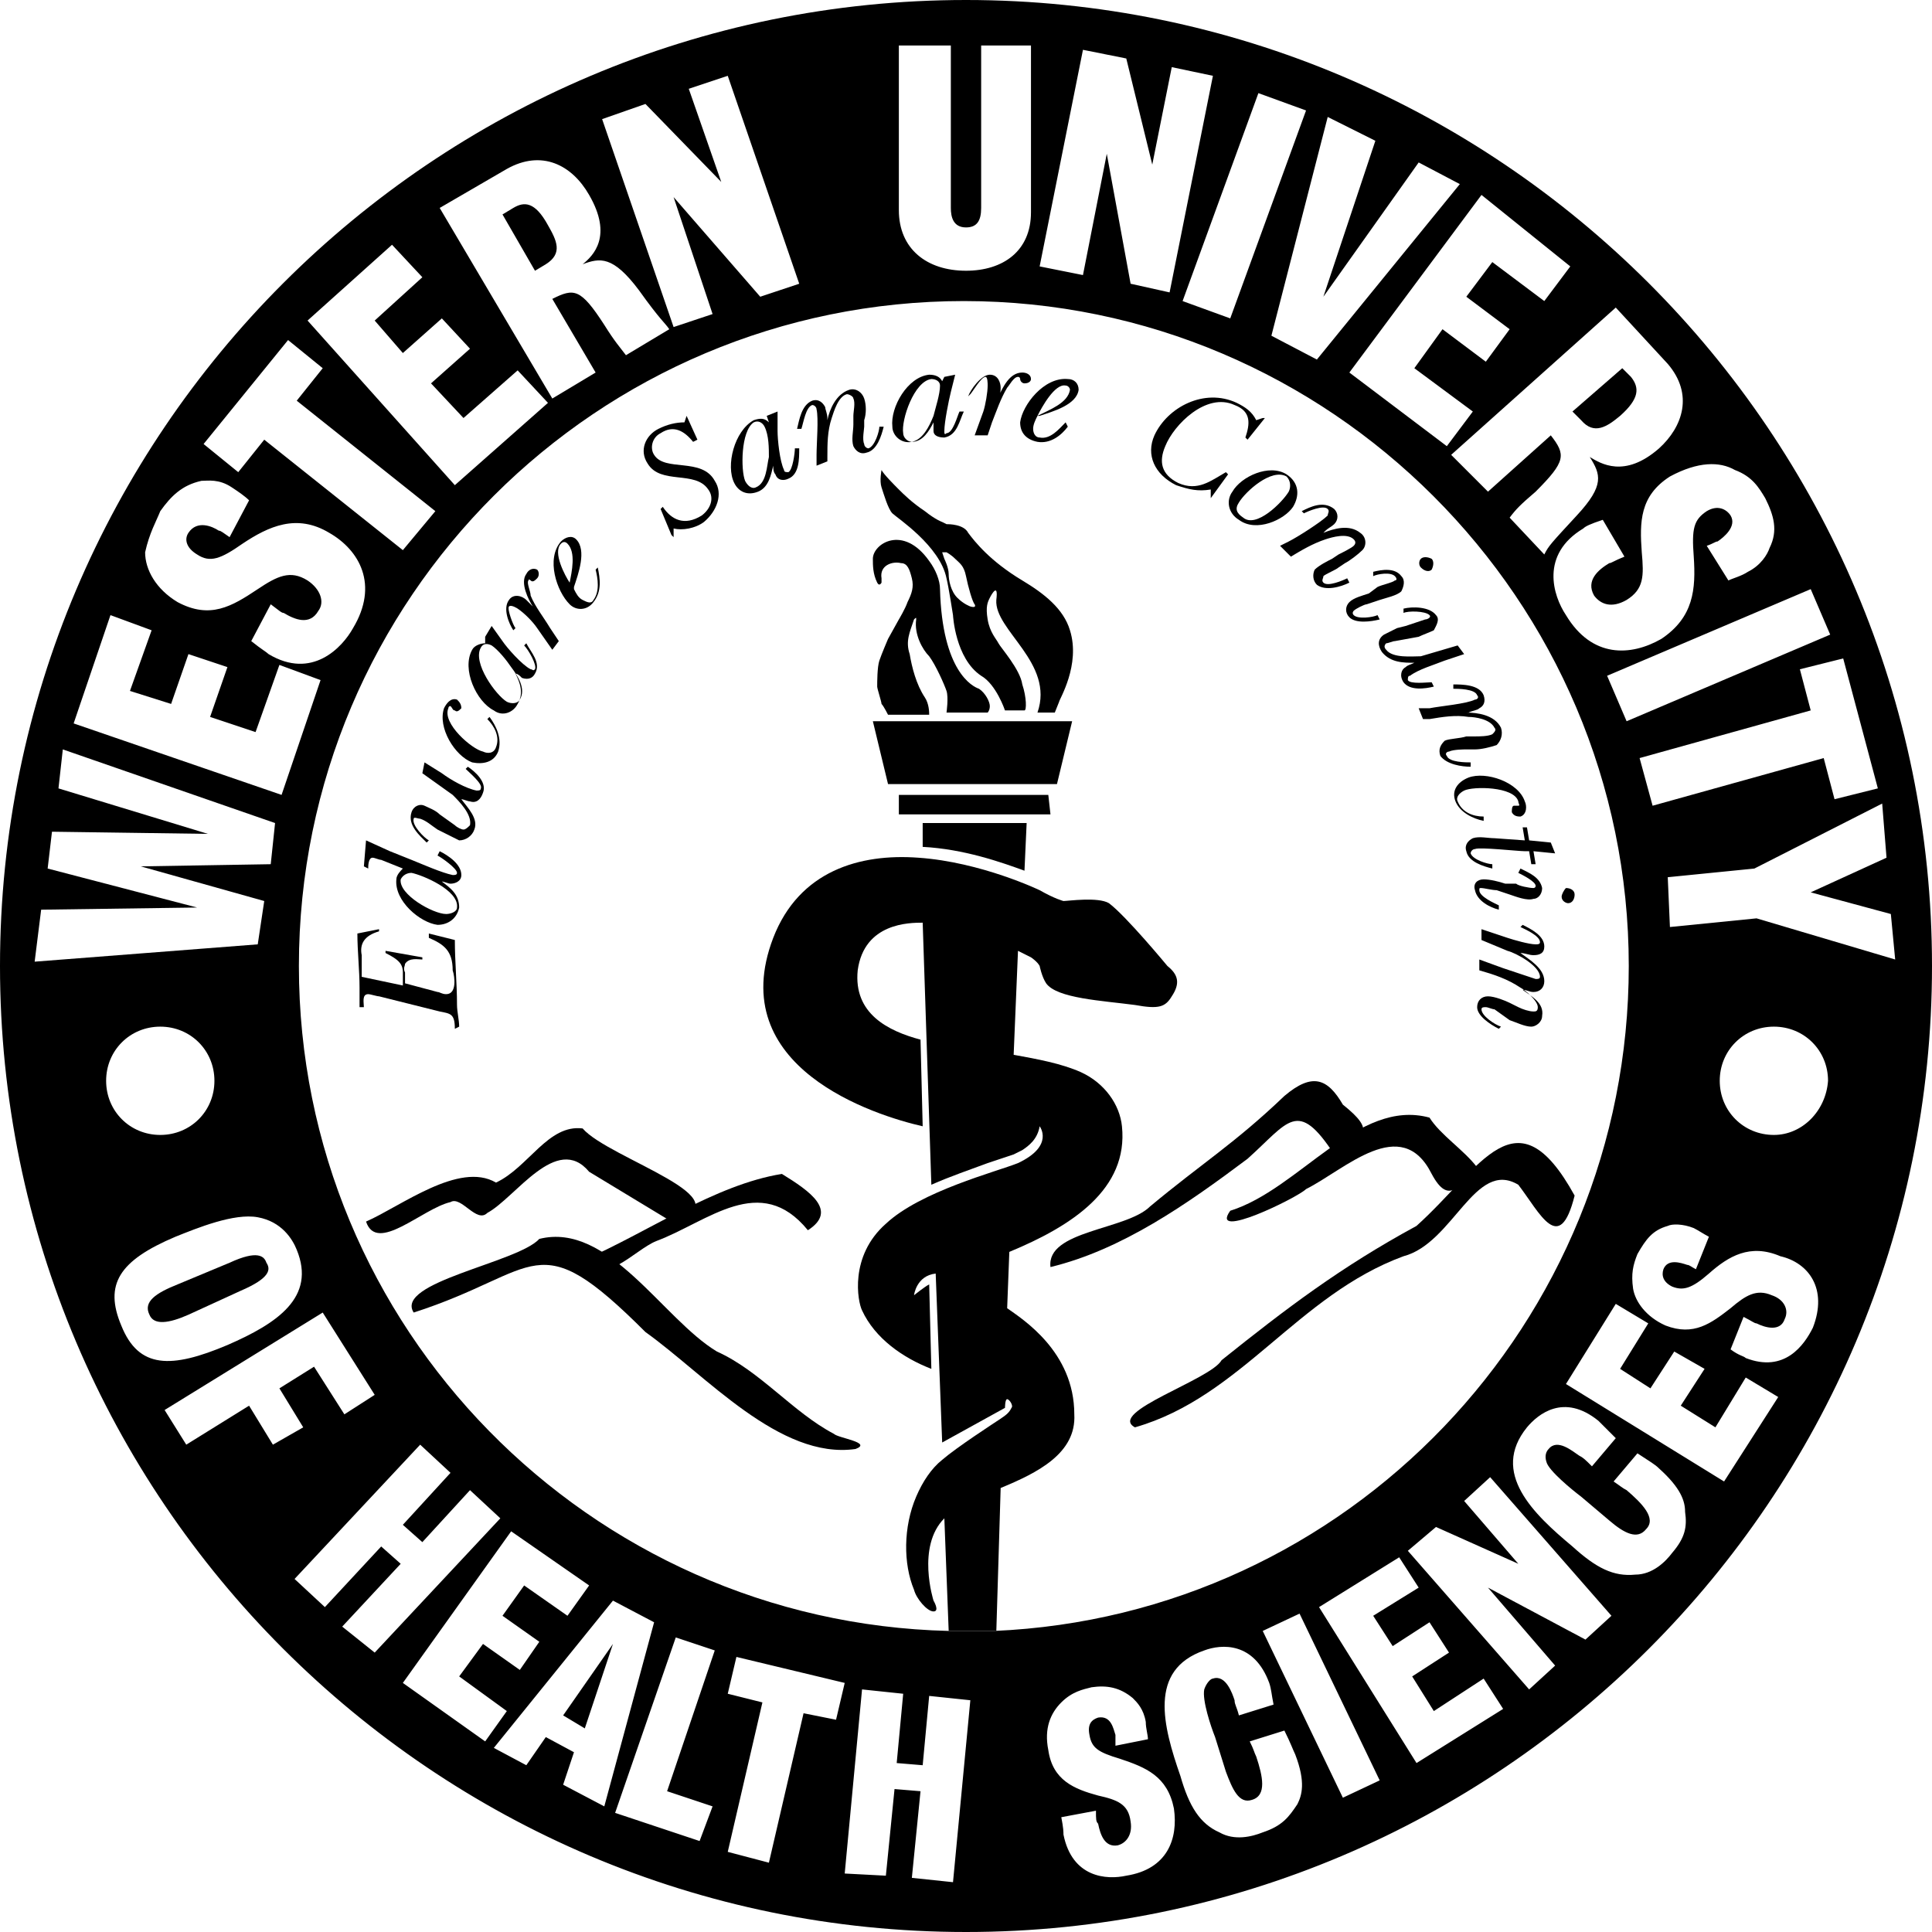
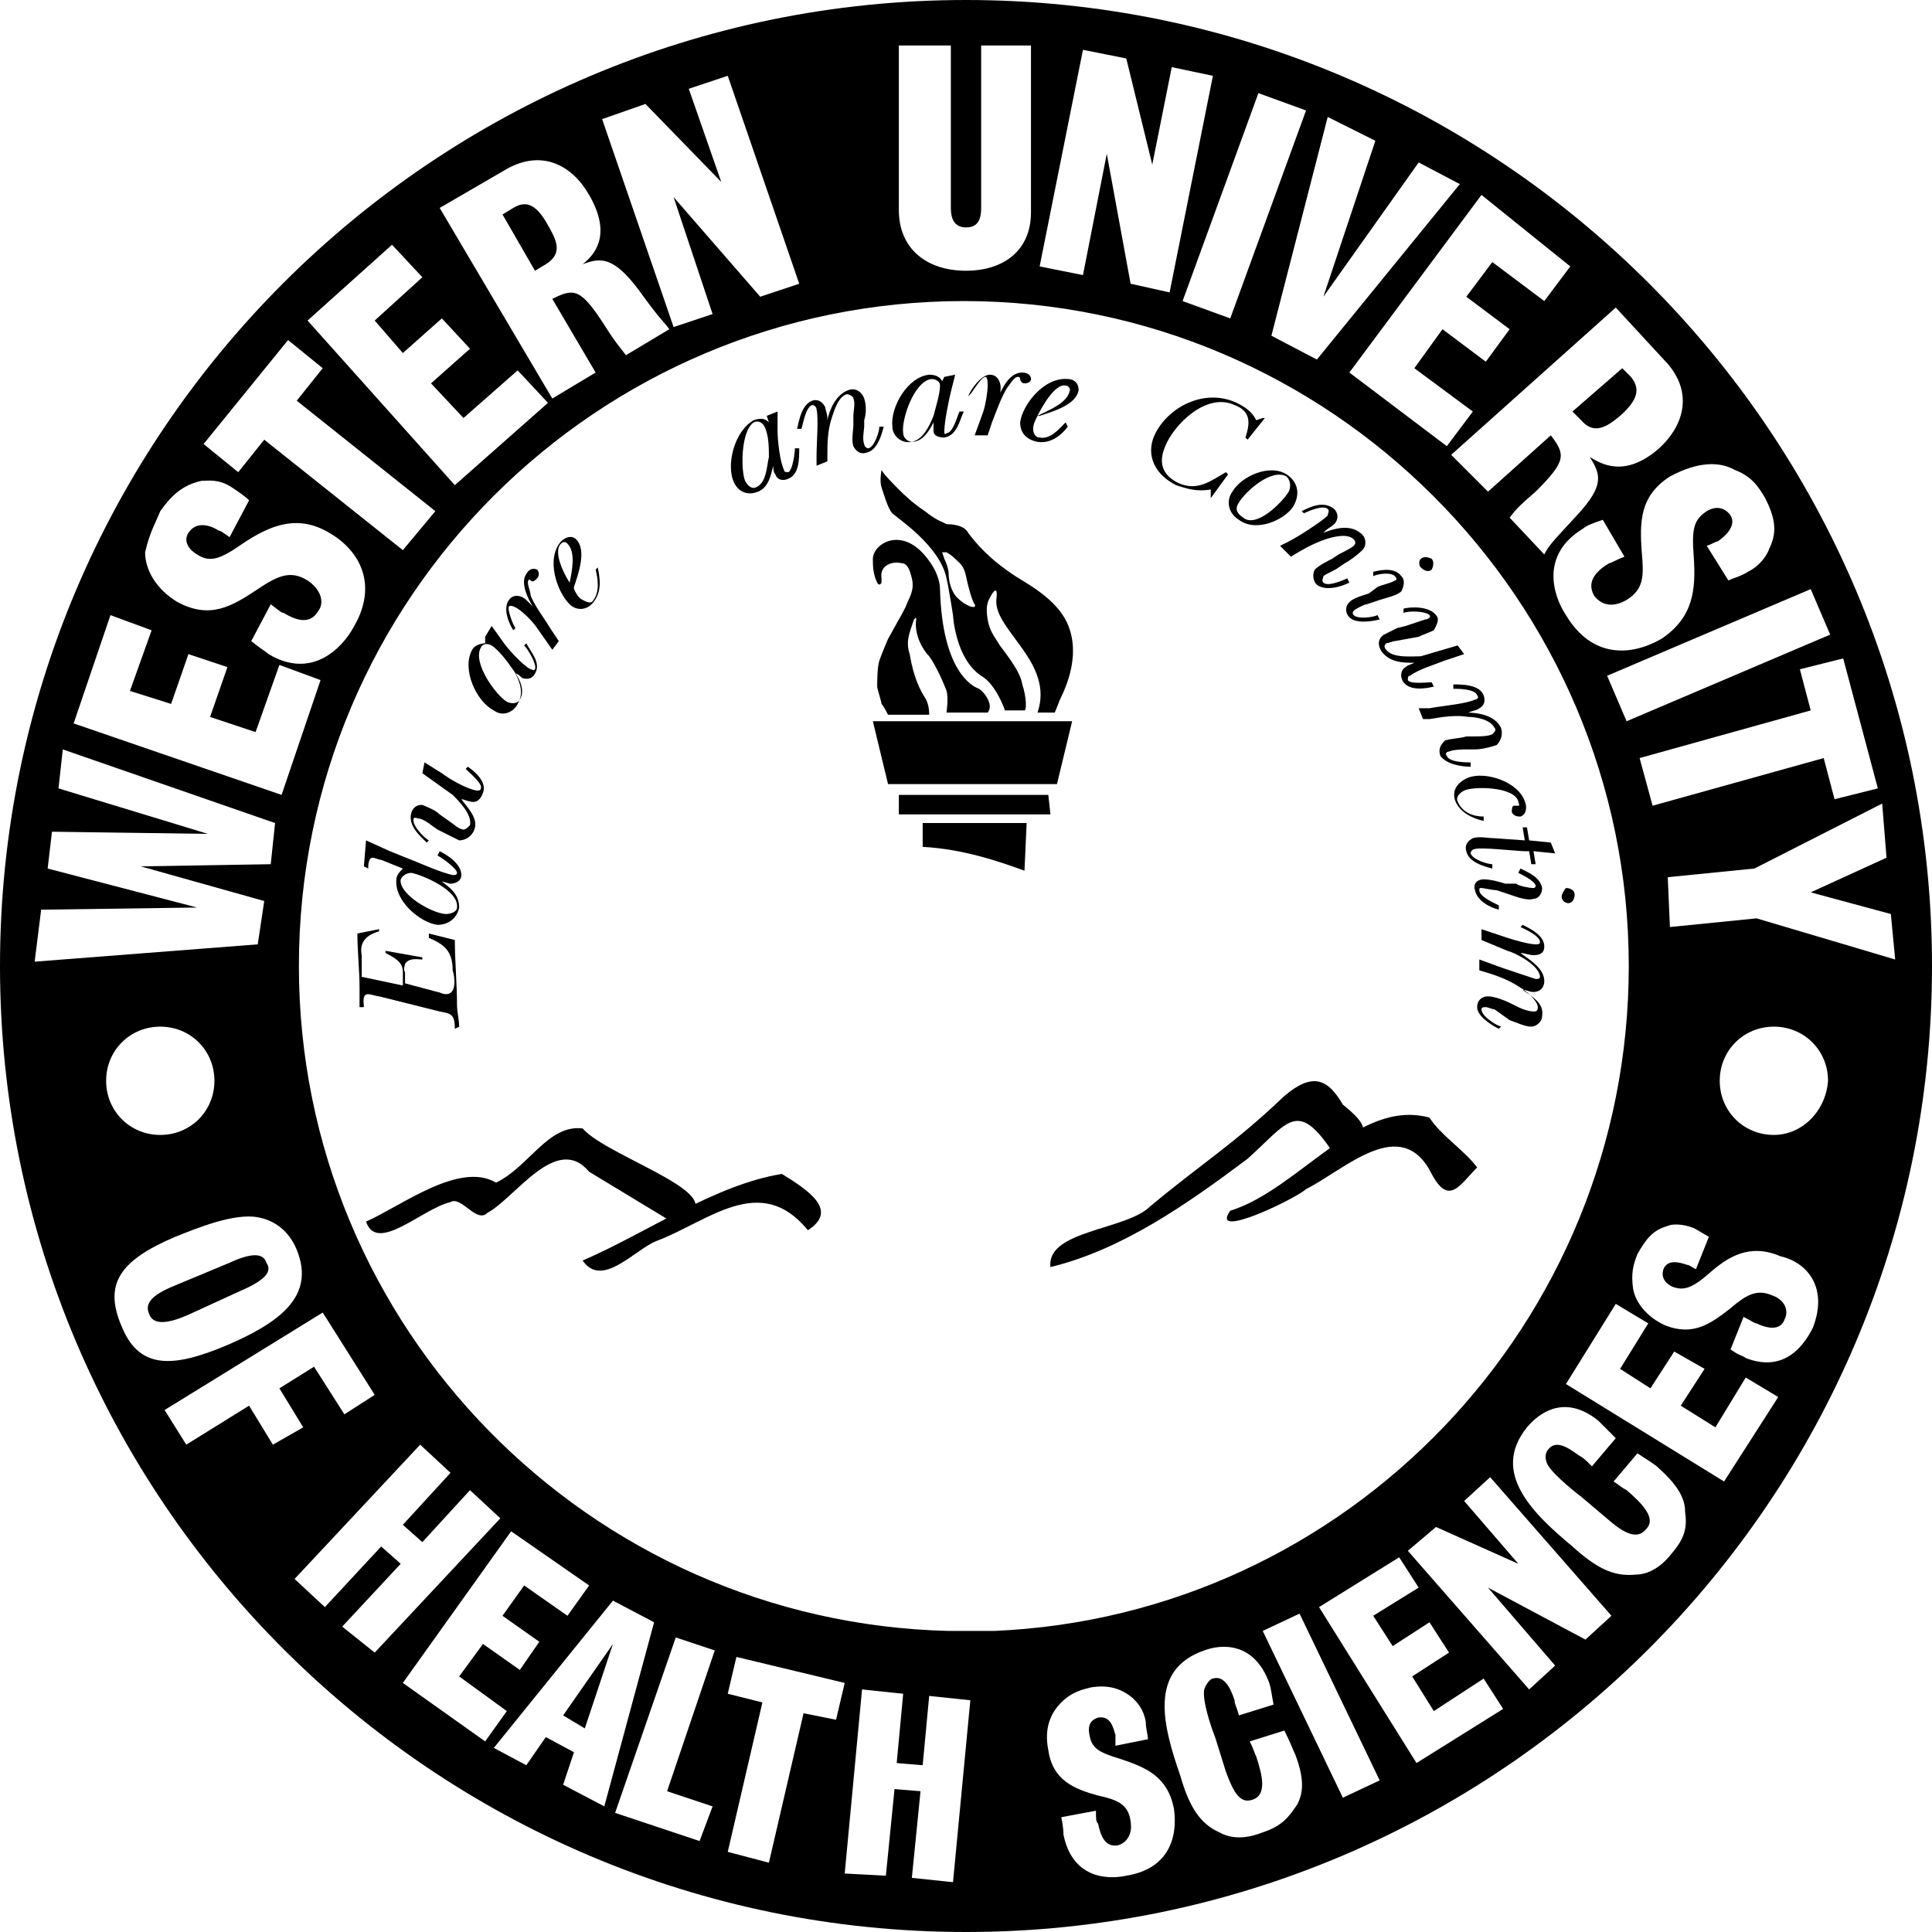
<svg xmlns="http://www.w3.org/2000/svg" version="1.0" id="Layer_1" x="0px" y="0px" viewBox="0 0 89.2 89.2" enable-background="new 0 0 89.2 89.2" xml:space="preserve">
  <g>
    <g>
      <g>
        <g>
          <path d="M21,47.5c0-0.7-0.2-0.7-0.7-0.8L17.5,46c-0.1,0-0.4-0.1-0.5-0.1c-0.3,0-0.2,0.4-0.2,0.6l-0.2,0c0-0.3,0-0.6,0-0.9      c0-0.8-0.1-1.7-0.1-2.5l1-0.2l0,0.1c-0.7,0.2-0.9,0.6-0.8,1.1l0,1l1.9,0.4l0-0.6c0-0.4-0.2-0.6-0.8-0.9l0-0.1l1.7,0.3l0,0.1      c-0.2,0-0.6-0.1-0.8,0.2c0,0.1-0.1,0.2,0,0.4l0,0.5l1.5,0.4c0.1,0,0.2,0.1,0.4,0.1c0.5,0,0.4-0.8,0.3-1.1c0-0.9-0.4-1.2-1.1-1.5      l0-0.2l1.2,0.3c0,1,0.1,2,0.1,3c0,0.3,0.1,0.7,0.1,1L21,47.5z" />
          <path d="M17.6,39.7c-0.1,0-0.3-0.1-0.4-0.1c-0.2,0-0.2,0.4-0.2,0.5L16.8,40l0.1-1.2l1.1,0.5l1,0.4c0.5,0.2,1.4,0.6,1.9,0.7      c0.1,0,0.2,0,0.2-0.1c0-0.2-0.7-0.7-0.9-0.8l0.1-0.2c0.4,0.2,1,0.6,1,1.1c0,0.3-0.3,0.4-0.5,0.4c-0.1,0-0.3-0.1-0.4-0.1l0,0      c0.4,0.3,0.8,0.6,0.8,1.2c-0.1,0.5-0.5,0.8-1,0.8c-0.8-0.1-2-1.1-1.9-2.1c0-0.2,0.2-0.4,0.3-0.5L17.6,39.7z M20.6,42.2      c0.2,0,0.5-0.1,0.5-0.3c0.1-0.8-1.6-1.5-2.1-1.6c-0.2,0-0.4,0.1-0.5,0.3C18.4,41.3,20,42.2,20.6,42.2z" />
          <path d="M21,38.1c0.1,0.1,0.3,0.2,0.4,0.2c0.1,0,0.2-0.1,0.3-0.2c0.1-0.5-0.5-1.1-0.8-1.4l-1.4-1l0.1-0.5l0.8,0.5      c0.4,0.3,1.1,0.7,1.6,0.8c0.1,0,0.2,0,0.2-0.1c0.1-0.2-0.5-0.7-0.7-0.9l0.1-0.1c0.3,0.2,0.9,0.7,0.7,1.2      c-0.1,0.3-0.3,0.5-0.6,0.4c-0.1,0-0.3-0.1-0.4-0.1l0,0c0.3,0.4,0.8,0.9,0.6,1.4c-0.1,0.3-0.4,0.5-0.7,0.5      c-0.2-0.1-0.4-0.2-0.6-0.3l-0.4-0.2c-0.3-0.2-0.5-0.4-0.8-0.5c-0.1,0-0.3-0.1-0.3,0c-0.1,0.3,0.5,0.9,0.7,1l-0.1,0.1      c-0.3-0.3-0.9-0.8-0.7-1.4c0.1-0.3,0.4-0.4,0.6-0.3c0.2,0.1,0.5,0.2,0.7,0.4L21,38.1z" />
-           <path d="M22.6,33.1c0.3,0.4,0.6,1,0.4,1.6c-0.2,0.5-0.7,0.6-1.2,0.5c-0.8-0.3-1.6-1.6-1.3-2.5c0.1-0.2,0.3-0.5,0.6-0.4      c0.1,0.1,0.2,0.2,0.2,0.4c-0.1,0.1-0.2,0.2-0.3,0.1c-0.1,0-0.1-0.1-0.2-0.2c-0.1,0-0.1,0.1-0.1,0.1c-0.3,0.7,1.1,1.9,1.6,2      c0.2,0.1,0.5,0.1,0.6-0.2c0.2-0.5-0.1-1-0.4-1.3L22.6,33.1z" />
          <path d="M22.4,29.4l0.3-0.5l0.5,0.7c0.2,0.3,0.9,1.1,1.3,1.3c0.1,0,0.1,0.1,0.2,0c0.1-0.2-0.3-0.9-0.5-1.1l0.1-0.1      c0.2,0.4,0.7,0.9,0.4,1.4c-0.1,0.2-0.3,0.3-0.6,0.2c-0.1-0.1-0.2-0.2-0.3-0.2l0,0c0.2,0.4,0.4,0.9,0.1,1.4      c-0.2,0.4-0.7,0.6-1.1,0.3c-0.8-0.4-1.5-1.9-1-2.8c0.1-0.2,0.4-0.3,0.6-0.3L22.4,29.4z M23.4,32.4c0.2,0.1,0.5,0.1,0.6-0.1      c0.3-0.5-0.1-1.1-0.4-1.5c-0.2-0.3-0.6-0.8-0.9-1c-0.2-0.1-0.4-0.1-0.5,0.1C21.8,30.6,22.9,32.1,23.4,32.4z" />
          <path d="M23.7,29.1c-0.2-0.3-0.5-1-0.2-1.4c0.2-0.3,0.6-0.2,0.8,0c0.1,0.1,0.2,0.2,0.3,0.3l0,0c-0.2-0.3-0.6-1.1-0.3-1.5      c0.1-0.2,0.3-0.3,0.5-0.2c0.1,0.1,0.1,0.3,0,0.4c-0.1,0.1-0.2,0.2-0.3,0.1c0,0-0.1-0.1-0.1,0c-0.1,0.1,0.1,0.5,0.1,0.7      c0.2,0.5,0.6,1,0.9,1.5l0.4,0.6l-0.3,0.4l-0.7-1c-0.2-0.3-0.6-0.7-0.9-0.9c0,0-0.3-0.2-0.4-0.1c-0.1,0.1,0.2,0.9,0.3,1      L23.7,29.1z" />
          <path d="M27.6,26.2c0.1,0.5,0.2,1.1-0.2,1.6c-0.3,0.4-0.8,0.4-1.1,0.1c-0.6-0.6-1.1-2.1-0.4-2.9c0.2-0.2,0.5-0.3,0.7-0.1      c0.5,0.5,0.1,1.6-0.1,2.2l0,0.1c0.1,0.2,0.2,0.4,0.4,0.5c0.2,0.1,0.4,0.2,0.5,0c0.3-0.4,0.2-1,0.1-1.4L27.6,26.2z M26.2,25.1      c-0.1-0.1-0.2-0.1-0.3,0c-0.4,0.4,0.2,1.5,0.4,1.8C26.4,26.4,26.6,25.5,26.2,25.1z" />
        </g>
-         <path d="M31.7,19.2L31.7,19.2l0.5,1.1L32,20.4c-0.4-0.5-0.9-0.8-1.5-0.4c-0.4,0.2-0.5,0.7-0.3,1c0.5,0.8,2.2,0.1,2.8,1.2     c0.4,0.6,0.1,1.4-0.5,1.9c-0.4,0.3-1,0.4-1.4,0.3l0,0.4L31,24.7l-0.5-1.2l0.1-0.1c0.4,0.6,1,0.9,1.8,0.4c0.4-0.3,0.6-0.8,0.3-1.2     c-0.6-0.9-2.2-0.2-2.8-1.2c-0.4-0.6-0.1-1.3,0.5-1.6c0.4-0.2,0.8-0.3,1.2-0.3L31.7,19.2z" />
        <path d="M35.4,19.2l0.5-0.2l0,0.9c0,0.4,0.1,1.4,0.3,1.8c0,0.1,0.1,0.1,0.2,0.1c0.2-0.1,0.3-0.9,0.3-1.1l0.2,0     c0,0.5,0,1.2-0.5,1.4c-0.2,0.1-0.5,0.1-0.6-0.2c-0.1-0.1-0.1-0.3-0.1-0.4l0,0c-0.1,0.4-0.2,1-0.7,1.2c-0.5,0.2-0.9,0-1.1-0.4     c-0.4-0.8,0-2.4,0.9-2.9c0.3-0.1,0.5-0.1,0.7,0.1L35.4,19.2z M34.4,22.2c0.1,0.2,0.3,0.4,0.5,0.3c0.5-0.2,0.5-1,0.6-1.4     c0-0.4,0-1-0.2-1.4c-0.1-0.2-0.3-0.3-0.5-0.2C34.2,19.9,34.2,21.7,34.4,22.2z" />
        <path d="M38.2,21.3l-0.5,0.2l0-0.5c0-0.5,0.1-1.7,0-2.1c0-0.1-0.1-0.2-0.2-0.2c-0.3,0.1-0.4,0.8-0.5,1.1l-0.2,0     c0.1-0.4,0.2-1.1,0.7-1.3c0.3-0.1,0.5,0.1,0.6,0.3c0,0.1,0.1,0.3,0.1,0.5l0,0.1l0,0c0.1-0.5,0.4-1.2,1-1.4     c0.3-0.1,0.6,0.1,0.7,0.4c0.1,0.3,0.1,0.7,0,1l0,0.3c0,0.1-0.1,0.6,0,0.8c0,0.1,0.1,0.2,0.2,0.2c0.3-0.1,0.5-0.8,0.5-1l0.2,0     c-0.1,0.4-0.3,1.1-0.8,1.2c-0.3,0.1-0.5-0.1-0.6-0.3c-0.1-0.3,0-0.7,0-1l0-0.4c0-0.2,0.1-0.6,0-0.8c0-0.1-0.2-0.2-0.3-0.2     c-0.4,0.1-0.6,0.8-0.7,1.1c-0.2,0.6-0.2,1.2-0.2,1.8L38.2,21.3z" />
        <path d="M43.6,17.4l0.5-0.1l-0.2,0.8c-0.1,0.4-0.3,1.4-0.3,1.8c0,0.1,0,0.2,0.1,0.1c0.3,0,0.5-0.8,0.6-1l0.2,0     c-0.2,0.4-0.3,1.1-0.9,1.2c-0.3,0-0.5-0.1-0.5-0.3c0-0.1,0-0.3,0-0.4l0,0c-0.2,0.4-0.5,0.9-1,0.9c-0.5,0.1-0.9-0.3-0.9-0.7     c-0.1-0.9,0.7-2.3,1.7-2.4c0.3,0,0.5,0.1,0.6,0.3L43.6,17.4z M41.7,20c0,0.2,0.2,0.4,0.4,0.4c0.5-0.1,0.8-0.7,1-1.2     c0.1-0.4,0.3-1,0.3-1.4c0-0.2-0.2-0.3-0.4-0.3C42.2,17.6,41.6,19.4,41.7,20z" />
        <path d="M44.7,18.3c0.1-0.3,0.6-1,1-1c0.4,0,0.5,0.4,0.5,0.6c0,0.1,0,0.3-0.1,0.4l0,0c0.2-0.4,0.5-1.1,1.1-1.1     c0.2,0,0.4,0.1,0.4,0.3c0,0.1-0.1,0.2-0.3,0.2c-0.1,0-0.2-0.1-0.2-0.2c0,0,0-0.1-0.1-0.1c-0.2,0-0.4,0.4-0.5,0.5     c-0.3,0.5-0.5,1.1-0.7,1.6l-0.2,0.6l-0.6,0l0.4-1.1c0.1-0.3,0.2-0.9,0.2-1.2c0-0.1,0-0.4-0.1-0.4c-0.2,0-0.6,0.7-0.7,0.8     L44.7,18.3z" />
        <path d="M49.3,19.7c-0.3,0.4-0.8,0.8-1.4,0.7c-0.5-0.1-0.8-0.4-0.8-0.9c0.1-0.8,1.1-2.1,2.2-2c0.3,0,0.5,0.2,0.5,0.5     c-0.1,0.7-1.2,1-1.8,1.2l-0.1,0c-0.1,0.2-0.2,0.4-0.2,0.6c0,0.2,0.1,0.4,0.3,0.4c0.5,0.1,0.9-0.4,1.2-0.7L49.3,19.7z M49.4,18     c0-0.1-0.1-0.2-0.2-0.2c-0.5-0.1-1.1,1-1.3,1.4C48.5,18.9,49.3,18.6,49.4,18z" />
        <path d="M55.9,23L55.9,23l0-0.4c-0.6,0.1-1,0-1.6-0.2c-1-0.5-1.4-1.4-1-2.3c0.6-1.3,2.3-2.2,3.8-1.5c0.4,0.2,0.7,0.4,0.9,0.8     l0.3-0.1l0.1,0l-0.8,1l-0.1-0.1c0.2-0.6,0.3-1.2-0.5-1.5c-1.3-0.6-2.8,0.9-3.2,1.9c-0.3,0.7-0.2,1.3,0.6,1.7     c0.9,0.4,1.5-0.1,2.2-0.5l0.1,0.1L55.9,23z" />
        <path d="M56.9,22.7c0.4-0.7,1.7-1.3,2.5-0.8c0.6,0.4,0.6,1,0.3,1.5C59.3,24,58,24.6,57.2,24C56.7,23.7,56.6,23.1,56.9,22.7z      M59.5,22.7c0.1-0.2,0.1-0.5-0.1-0.7c-0.7-0.4-1.9,0.7-2.2,1.2c-0.2,0.3-0.1,0.5,0.2,0.7C58,24.4,59.2,23.2,59.5,22.7z" />
        <path d="M59.5,25.6l-0.4-0.4l0.4-0.2c0.4-0.2,1.5-0.9,1.8-1.2c0-0.1,0.1-0.2,0-0.3c-0.2-0.2-0.9,0.1-1.1,0.2l-0.1-0.1     c0.4-0.2,1-0.5,1.5-0.1c0.2,0.2,0.2,0.5,0,0.7c-0.1,0.1-0.3,0.2-0.4,0.3l-0.1,0.1l0,0c0.5-0.2,1.2-0.4,1.7,0     c0.3,0.2,0.3,0.6,0.1,0.8c-0.2,0.2-0.6,0.5-0.8,0.6l-0.3,0.2c-0.1,0.1-0.6,0.3-0.7,0.4c0,0.1-0.1,0.2,0,0.3     c0.2,0.2,0.9-0.1,1.1-0.2l0.1,0.2c-0.4,0.2-1.1,0.4-1.5,0.1c-0.2-0.2-0.2-0.5-0.1-0.7c0.2-0.2,0.6-0.4,0.8-0.5l0.3-0.2     c0.2-0.1,0.6-0.3,0.7-0.4c0.1-0.1,0.1-0.2,0-0.3c-0.3-0.3-1-0.1-1.3,0c-0.6,0.2-1.1,0.5-1.6,0.8L59.5,25.6z" />
        <path d="M63.6,27.1c0.2-0.1,0.7-0.2,0.8-0.3c0.1,0,0.1-0.1,0-0.2c-0.2-0.2-0.8-0.1-1,0l0-0.2c0.4-0.1,1-0.2,1.3,0.2     c0.2,0.2,0.1,0.5,0,0.7c-0.2,0.2-0.7,0.3-1,0.4l-0.6,0.2c-0.1,0-0.5,0.2-0.6,0.3c0,0-0.1,0.1,0,0.2c0.2,0.2,0.9,0.1,1.1,0     l0.1,0.2c-0.4,0.1-1.1,0.2-1.4-0.1c-0.2-0.2-0.2-0.5,0-0.7c0.2-0.2,0.6-0.3,0.9-0.4L63.6,27.1z M65.6,25.8c0.1-0.1,0.3-0.1,0.5,0     c0.1,0.1,0.1,0.3,0,0.5c-0.1,0.1-0.3,0.1-0.5-0.1C65.5,26.1,65.5,25.9,65.6,25.8z" />
        <path d="M64.4,29.6c-0.1,0-0.3,0.1-0.4,0.1c-0.1,0.1-0.1,0.2,0,0.3c0.3,0.4,1.2,0.3,1.6,0.3l1.7-0.5l0.3,0.4l-0.9,0.3     c-0.5,0.2-1.2,0.4-1.6,0.7c-0.1,0-0.1,0.1-0.1,0.2c0.1,0.2,0.9,0.1,1.1,0.1l0.1,0.2c-0.4,0.1-1.1,0.2-1.4-0.2     c-0.2-0.3-0.1-0.6,0.1-0.7c0.1-0.1,0.2-0.1,0.4-0.2l0,0c-0.5,0-1.1,0-1.5-0.5c-0.2-0.3-0.2-0.6,0.1-0.8c0.2-0.1,0.4-0.2,0.6-0.3     l0.4-0.1c0.3-0.1,0.6-0.2,0.9-0.3c0.1,0,0.3-0.1,0.2-0.2c-0.2-0.2-1-0.2-1.2-0.1l0-0.2c0.4-0.1,1.2-0.1,1.5,0.3     c0.2,0.2,0,0.5-0.1,0.7c-0.2,0.1-0.5,0.2-0.7,0.3L64.4,29.6z" />
        <path d="M65.7,33.2l-0.2-0.5l0.5,0c0.5-0.1,1.7-0.2,2.1-0.4c0.1,0,0.2-0.1,0.1-0.2c-0.1-0.3-0.9-0.3-1.1-0.3l0-0.2     c0.4,0,1.2,0,1.4,0.5c0.1,0.3,0,0.5-0.2,0.6c-0.1,0.1-0.3,0.1-0.5,0.2l-0.1,0l0,0c0.5,0,1.3,0.1,1.6,0.7c0.1,0.3,0,0.6-0.2,0.8     c-0.3,0.1-0.7,0.2-1,0.2l-0.4,0c-0.1,0-0.6,0-0.8,0.1c-0.1,0-0.2,0.1-0.1,0.2c0.1,0.3,0.9,0.3,1.1,0.3l0,0.2     c-0.4,0-1.1-0.1-1.4-0.5c-0.1-0.3,0-0.5,0.2-0.7c0.2-0.1,0.7-0.1,1-0.2l0.4,0c0.2,0,0.6,0,0.8-0.1c0.1-0.1,0.2-0.2,0.1-0.3     c-0.2-0.4-0.9-0.5-1.2-0.5c-0.6-0.1-1.2,0-1.8,0.1L65.7,33.2z" />
        <path d="M68.5,37.9c-0.5-0.1-1.1-0.4-1.3-0.9c-0.2-0.5,0.1-0.9,0.6-1.1c0.8-0.3,2.3,0.2,2.6,1.1c0.1,0.2,0.1,0.6-0.2,0.7     c-0.1,0-0.3,0-0.4-0.2c0-0.1,0-0.3,0.1-0.3c0.1,0,0.2,0,0.2,0c0.1,0,0-0.1,0-0.2c-0.2-0.7-2.1-0.7-2.5-0.5     c-0.2,0.1-0.4,0.3-0.3,0.5c0.2,0.5,0.7,0.7,1.2,0.7L68.5,37.9z" />
        <path d="M71.8,39.4l-1-0.1l0.1,0.6l-0.2,0l-0.1-0.6l-0.2,0c-0.3,0-2.1-0.2-2.3-0.1c-0.1,0-0.2,0.1-0.2,0.2c0.1,0.3,0.8,0.5,1,0.5     l0,0.2c-0.4-0.1-1.1-0.3-1.2-0.8c-0.1-0.3,0.1-0.5,0.3-0.6c0.3-0.1,0.7,0,1,0l1.4,0.1l-0.1-0.6l0.2,0l0.1,0.6l1,0.1L71.8,39.4z" />
        <path d="M69.5,40.8c-0.3-0.1-0.7-0.2-1-0.2c-0.3,0-0.5,0.2-0.4,0.5c0.1,0.5,0.7,0.8,1.1,0.9l0-0.2c-0.2-0.1-0.9-0.4-0.9-0.7     c0-0.1,0-0.1,0.1-0.1c0.1,0,0.5,0.1,0.7,0.1l0.6,0.2c0.3,0.1,0.8,0.3,1.1,0.2c0.2,0,0.4-0.2,0.4-0.5c-0.1-0.5-0.6-0.7-1-0.9     l-0.1,0.2c0.2,0.1,0.8,0.4,0.8,0.6c0,0.1-0.1,0.1-0.1,0.1c-0.2,0-0.7-0.1-0.8-0.2L69.5,40.8z M72.1,41.4c0,0.2,0.2,0.3,0.3,0.3     c0.2,0,0.3-0.2,0.3-0.4c0-0.2-0.2-0.3-0.4-0.3C72.2,41.1,72.1,41.3,72.1,41.4z" />
        <path d="M70.1,46.5c0.2,0.1,0.5,0.2,0.7,0.2c0.1,0,0.2,0,0.2-0.2c0-0.3-0.6-0.8-0.8-0.9c-0.6-0.4-1.2-0.6-1.9-0.8l0-0.5l1.1,0.4     c0.3,0.1,1.2,0.4,1.5,0.5c0.1,0,0.2,0,0.2-0.1c0-0.5-1.1-1.1-1.5-1.2l-1.2-0.5l0-0.5l1.2,0.4c0.3,0.1,1,0.3,1.3,0.3     c0.1,0,0.2,0,0.2-0.1c0-0.3-0.7-0.6-0.9-0.7l0.1-0.1c0.4,0.2,1,0.5,1,1c0,0.3-0.2,0.4-0.5,0.4c-0.2,0-0.4-0.1-0.6-0.1l0,0     c0.4,0.3,1.1,0.7,1.1,1.3c0,0.3-0.2,0.5-0.5,0.5c-0.2,0-0.3-0.1-0.5-0.1l0,0c0.4,0.3,1,0.6,0.9,1.2c0,0.3-0.3,0.5-0.5,0.5     c-0.3,0-0.7-0.2-1-0.3L69,46.6c-0.1,0-0.3-0.1-0.4-0.1c-0.1,0-0.2,0-0.2,0.1c0,0.3,0.6,0.7,0.9,0.8l-0.1,0.1c-0.4-0.2-1-0.6-1-1     c0-0.3,0.2-0.5,0.5-0.5c0.3,0,0.8,0.2,1,0.3L70.1,46.5z" />
      </g>
      <g>
        <path d="M27.2,54.1c-1.5-1.8-3.4,1.2-4.7,1.9c-0.5,0.5-1.2-0.8-1.7-0.5c-1.3,0.3-3.4,2.4-3.9,0.9c1.6-0.7,4.3-2.8,6-1.8     c1.5-0.7,2.4-2.7,4-2.5c1.2,1.4,7.8,3.3,4.1,4.3" />
        <path d="M26.9,58.2c3-1.3,6.1-3.5,9.2-4c1.3,0.8,2.6,1.7,1.2,2.6c-2.2-2.7-4.6-0.4-7,0.5C29.3,57.7,27.8,59.5,26.9,58.2z" />
-         <path d="M19.1,60.6c-0.9-1.4,4.8-2.3,5.8-3.4c3.2-0.8,5.7,3.7,8.2,5.2c2,0.9,3.5,2.8,5.4,3.8c0.2,0.2,1.8,0.4,1,0.7     c-3.5,0.5-6.9-3.4-9.7-5.4C24.7,56.4,25,58.7,19.1,60.6z" />
      </g>
      <g>
        <path d="M48.5,58.5c-0.2-1.7,3.5-1.7,4.6-2.8c2.4-2,3.9-2.9,6.2-5.1c1.3-1.1,2-0.8,2.7,0.4c1.5,1.2,1.1,1.5-0.4,2.3     c-1.7-2.6-2.1-1.5-4,0.2C54.8,55.6,51.8,57.7,48.5,58.5z" />
        <path d="M60.3,54.9c-0.4,0.4-4.5,2.4-3.5,1c3.2-1,5.9-5.2,9.2-4.3c0.5,0.8,1.6,1.5,2.2,2.3c-0.8,0.8-1.3,1.8-2.1,0.3     C64.7,51.4,62.1,54,60.3,54.9z" />
-         <path d="M72.7,55.2C72,58,71.1,56,70.1,54.7c-2-1.2-3,2.7-5.3,3.3c-4.9,1.8-7.5,6.5-12.4,7.9c-1.3-0.7,3.5-2.2,4-3.1     c3-2.4,5.5-4.3,9-6.2C68.4,53.9,70,50.3,72.7,55.2z" />
      </g>
      <path d="M47.3,40.2l0.1-2.2h-4.8l0,1.1C44.5,39.2,46.2,39.8,47.3,40.2z" />
      <path d="M49.4,29.1c-0.3-1-1.2-1.7-2.2-2.3c-1.5-0.9-2.2-1.8-2.5-2.2c-0.2-0.4-0.9-0.4-1-0.4c0,0-0.2-0.1-0.2-0.1    s-0.3-0.1-0.8-0.5c-0.6-0.4-1-0.8-1.2-1c-0.2-0.2-0.7-0.7-0.8-0.9c0,0-0.1,0.5,0,0.8c0.1,0.3,0.3,1,0.5,1.2c0.2,0.2,2.2,1.5,2.5,3    c0.1,0.4,0.3,1.7,0.3,1.7s0.1,2,1.3,2.8c0.7,0.4,1.1,1.6,1.1,1.6h0.9c0.1,0,0.1-0.6-0.1-1.2c-0.1-0.7-1-1.7-1.1-1.9    c-0.1-0.2-0.4-0.5-0.5-1.1c-0.1-0.6,0-0.8,0.1-1c0.1-0.2,0.4-0.7,0.3,0.1c-0.1,1.4,2.7,2.9,1.9,5.2h0.8l0.2-0.5    C48.9,32.3,49.9,30.7,49.4,29.1z M44.8,28c0,0-0.3-0.1-0.6-0.4c-0.3-0.3-0.4-0.8-0.4-1.1c0-0.3-0.2-0.7-0.2-0.7l-0.1-0.3h0.2    c0,0,0.2,0.1,0.4,0.3c0.2,0.2,0.4,0.3,0.5,0.8c0.1,0.5,0.3,1.2,0.4,1.3C45.1,28.1,44.8,28,44.8,28z" />
      <path d="M40.3,25.8c0-0.7,1.4-1.6,2.6,0.1c0.3,0.4,0.5,0.9,0.5,1.3c0.1,3.8,1.5,4.5,1.8,4.6c0.3,0.2,0.5,0.6,0.5,0.8    c0,0.2-0.1,0.3-0.1,0.3l-1.9,0c0,0,0.1-0.7,0-1c-0.1-0.3-0.5-1.2-0.8-1.6c-0.3-0.3-0.7-1-0.6-1.7c0-0.1,0-0.1-0.1,0    c-0.2,0.6-0.4,1-0.2,1.6c0.1,0.6,0.3,1.4,0.7,2c0.2,0.3,0.2,0.7,0.2,0.8H41c0,0-0.2-0.4-0.3-0.5c0-0.1-0.2-0.7-0.2-0.8    c0-0.2,0-0.9,0.1-1.2c0.1-0.3,0.4-1,0.4-1l0.5-0.9c0,0,0.3-0.5,0.4-0.8c0.2-0.4,0.3-0.7,0.2-1.1C42,26.3,41.9,26,41.6,26    c-0.4-0.1-1,0.1-0.9,0.7c0,0.1,0,0.2,0,0.2s-0.1,0.2-0.2,0C40.3,26.5,40.3,26.1,40.3,25.8L40.3,25.8z" />
      <polygon points="48.8,36.2 41,36.2 40.3,33.3 49.5,33.3   " />
      <polygon points="48.4,36.7 48.5,37.6 41.5,37.6 41.5,36.7   " />
      <g>
        <path d="M44.6,0C20,0,0,20,0,44.6s20,44.6,44.6,44.6s44.6-20,44.6-44.6S69.2,0,44.6,0z M87.1,39.6l-3.5,1.6l3.7,1l0.2,2.1     l-6.4-1.9l-4,0.4L77,40.5l4-0.4l5.9-3L87.1,39.6z M86.7,36.4l-2,0.5L84.2,35l-7.9,2.2L75.7,35l7.9-2.2l-0.5-1.9l2-0.5L86.7,36.4z      M84.5,29.3l-9.4,4l-0.9-2.1l9.4-4L84.5,29.3z M80.1,21.7c0.8,0.3,1.1,0.8,1.4,1.3c0.4,0.8,0.6,1.5,0.2,2.3     c-0.1,0.3-0.4,0.8-1,1.1c-0.3,0.2-0.7,0.3-0.9,0.4l-1-1.6c0.3-0.1,0.4-0.2,0.5-0.2c0.3-0.2,0.9-0.7,0.6-1.2     c-0.2-0.3-0.6-0.5-1.1-0.2c-0.6,0.4-0.7,0.8-0.6,2.1c0.1,1.5,0,2.8-1.5,3.8c-1.4,0.8-3.2,0.9-4.4-1.1c-0.6-0.9-1.2-2.8,0.8-4     c0.1-0.1,0.3-0.2,0.9-0.4l1,1.7c-0.5,0.2-0.6,0.3-0.7,0.3c-0.5,0.3-1.1,0.8-0.7,1.5c0.3,0.4,0.8,0.6,1.5,0.2     c0.8-0.5,0.8-1.1,0.7-2.2c-0.1-1.4-0.1-2.6,1.3-3.5C78.4,21.3,79.4,21.3,80.1,21.7z M77,16.8c1.2,1.4,0.7,2.9-0.4,3.9     c-1.6,1.4-2.7,0.7-3.2,0.4l0,0c0.5,0.8,0.7,1.3-0.6,2.7c-1.2,1.3-1.3,1.4-1.5,1.8l-1.6-1.7c0.3-0.4,0.5-0.6,1.2-1.2     c1.4-1.4,1.4-1.7,0.7-2.6l-2.9,2.6L67,21l7.6-6.8L77,16.8z M72.5,12.3l-1.2,1.6l-2.4-1.8l-1.2,1.6l2,1.5l-1.1,1.5l-2-1.5     l-1.3,1.8l2.7,2l-1.2,1.6l-4.5-3.4l6.1-8.2L72.5,12.3z M63.5,6.5l-2.4,7.2l0,0l4.4-6.2l1.9,1l-6.6,8.1l-2.1-1.1l2.6-10.1     L63.5,6.5z M60.3,5.1l-3.5,9.6l-2.2-0.8l3.5-9.6L60.3,5.1z M50,2.3l2,0.4l1.2,4.9l0,0l0.9-4.5L56,3.5l-2,10l-1.8-0.4l-1.1-6l0,0     l-1.1,5.6L48,12.3L50,2.3z M43.9,2.1l0,7.5c0,0.4,0.1,0.9,0.7,0.9c0.5,0,0.7-0.3,0.7-0.9l0-7.5l2.3,0l0,7.7c0,1.8-1.3,2.7-3,2.7     c-1.8,0-3.1-1-3.1-2.8l0-7.6L43.9,2.1z M29.8,4.8l3.5,3.6l0,0l-1.5-4.3l1.8-0.6l3.3,9.6l-1.8,0.6l-4-4.6l0,0l1.8,5.4l-1.8,0.6     l-3.3-9.6L29.8,4.8z M23.4,7.8c1.6-0.9,3-0.2,3.8,1.2c1.1,1.9,0.2,2.8-0.3,3.2l0,0c0.8-0.3,1.4-0.4,2.6,1.2     c1,1.4,1.2,1.5,1.4,1.8l-2,1.2c-0.3-0.4-0.5-0.6-1-1.4c-1.1-1.7-1.4-1.7-2.4-1.2l2,3.4l-2,1.2l-5.2-8.8L23.4,7.8z M18.1,11.3     l1.4,1.5l-2.2,2l1.3,1.5l1.8-1.6l1.3,1.4l-1.8,1.6l1.5,1.6l2.5-2.2l1.4,1.5L21,22.4l-6.8-7.6L18.1,11.3z M13.3,15.7l1.6,1.3     l-1.2,1.5l6.4,5.1l-1.5,1.8l-6.4-5.1l-1.2,1.5l-1.6-1.3L13.3,15.7z M7.4,23.6c0.5-0.7,1-1.2,1.9-1.4c0.3,0,0.8-0.1,1.4,0.3     c0.3,0.2,0.6,0.4,0.8,0.6l-0.9,1.7c-0.3-0.2-0.4-0.3-0.5-0.3c-0.3-0.2-1-0.5-1.4,0.1c-0.2,0.3-0.1,0.7,0.4,1     c0.6,0.4,1.1,0.2,2.1-0.5c1.2-0.8,2.5-1.4,4-0.5c1.4,0.8,2.3,2.4,1.1,4.4c-0.5,0.9-1.9,2.4-3.9,1.2c-0.1-0.1-0.3-0.2-0.8-0.6     l0.9-1.7c0.4,0.3,0.5,0.4,0.6,0.4c0.5,0.3,1.2,0.6,1.6-0.1c0.3-0.4,0.1-1-0.5-1.4c-0.8-0.5-1.4-0.2-2.3,0.4     c-1.2,0.8-2.2,1.4-3.7,0.6c-1-0.6-1.5-1.5-1.5-2.3C6.9,24.6,7.2,24.1,7.4,23.6z M5.1,28.4L7,29.1l-1,2.8l1.9,0.6l0.8-2.3l1.8,0.6     l-0.8,2.3l2.1,0.7l1.1-3.1l1.9,0.7L13,36.7l-9.6-3.3L5.1,28.4z M1.9,42l7.2-0.1l0,0l-6.9-1.8l0.2-1.7l7.2,0.1l0,0l-6.9-2.1     l0.2-1.8l9.8,3.4l-0.2,1.9L6.5,40l0,0l5.7,1.6l-0.3,2L1.6,44.4L1.9,42z M4.9,49.9c0-1.4,1.1-2.5,2.5-2.5s2.5,1.1,2.5,2.5     c0,1.4-1.1,2.5-2.5,2.5S4.9,51.3,4.9,49.9z M5.6,61.2c-0.8-1.9-0.1-3,2.5-4.1c1-0.4,2.7-1.1,3.8-0.9c1.1,0.2,1.6,1,1.8,1.5     c0.9,2.2-0.9,3.4-3.2,4.4C7.9,63.2,6.4,63.2,5.6,61.2z M8.6,66.7l-1-1.6l7.3-4.5l2.4,3.8l-1.4,0.9l-1.4-2.2l-1.6,1l1.1,1.8     l-1.4,0.8l-1.1-1.8L8.6,66.7z M15.8,75.1l2.7-2.9l-0.9-0.8L15,74.2l-1.4-1.3l5.8-6.2l1.4,1.3l-2.2,2.4l0.9,0.8l2.2-2.4l1.4,1.3     l-5.8,6.2L15.8,75.1z M18.6,77.7l5-7l3.6,2.5l-1,1.4l-2-1.4l-1,1.4l1.7,1.2l-0.9,1.3l-1.7-1.2l-1.1,1.5l2.2,1.6l-1,1.4L18.6,77.7     z M26,82.4l0.5-1.5l-1.3-0.7l-0.9,1.3l-1.5-0.8l5.5-6.8l1.9,1l-2.3,8.5L26,82.4z M32.9,83.4L32.3,85l-3.9-1.3l2.8-8.1l1.8,0.6     l-2.2,6.5L32.9,83.4z M37.1,79.1L35.5,86l-1.9-0.5l1.6-6.9l-1.6-0.4l0.4-1.7l5,1.2l-0.4,1.7L37.1,79.1z M44,86.9l-1.9-0.2l0.4-4     l-1.2-0.1l-0.4,4L39,86.5l0.8-8.5l1.9,0.2l-0.3,3.2l1.2,0.1l0.3-3.2l1.9,0.2L44,86.9z M43.8,75.3c-16.6-0.4-30-14-30-30.7     c0-17,13.8-30.7,30.7-30.7s30.7,13.8,30.7,30.7c0,16.5-13,30-29.3,30.7 M52,86.6c-0.9,0.2-2.5,0.1-2.9-1.9c0-0.1,0-0.3-0.1-0.8     l1.6-0.3c0,0.4,0,0.5,0.1,0.6c0.1,0.5,0.3,1.1,0.9,1c0.4-0.1,0.7-0.5,0.6-1.1c-0.1-0.8-0.6-1-1.5-1.2c-1.1-0.3-2.1-0.7-2.3-2.1     c-0.2-1,0.1-1.7,0.6-2.2c0.5-0.5,1-0.6,1.4-0.7c0.7-0.1,1.3,0,1.9,0.5c0.2,0.2,0.5,0.5,0.6,1.1c0,0.3,0.1,0.6,0.1,0.8l-1.5,0.3     c0-0.3,0-0.4,0-0.5c-0.1-0.3-0.2-0.9-0.8-0.8c-0.3,0.1-0.5,0.3-0.4,0.8c0.1,0.6,0.4,0.8,1.4,1.1c1.2,0.4,2.2,0.8,2.5,2.3     C54.4,84.9,53.9,86.3,52,86.6z M59.9,83.3c-0.4,0.6-0.7,1-1.6,1.3c-0.5,0.2-1.3,0.4-2,0c-0.9-0.4-1.4-1.2-1.8-2.6     c-0.8-2.3-1.5-4.9,1.1-5.8c0.8-0.3,2.3-0.4,3,1.5c0.1,0.3,0.1,0.5,0.2,1l-1.6,0.5c-0.1-0.4-0.2-0.5-0.2-0.7c-0.1-0.3-0.4-1.2-1-1     c-0.1,0-0.3,0.2-0.4,0.5c-0.1,0.5,0.3,1.7,0.5,2.2l0.5,1.6c0.3,0.8,0.6,1.5,1.2,1.3c0.7-0.2,0.5-1.1,0.2-2     c-0.1-0.2-0.1-0.3-0.3-0.7l1.6-0.5c0.3,0.6,0.4,0.9,0.5,1.1C60.3,82.3,60.1,82.9,59.9,83.3z M62,83l-3.7-7.7l1.7-0.8l3.7,7.7     L62,83z M65.4,81.4l-4.5-7.2l3.7-2.3l0.9,1.4l-2.1,1.3l0.9,1.4l1.7-1.1l0.9,1.4l-1.7,1.1l1,1.6l2.3-1.5l0.9,1.4L65.4,81.4z      M73.2,75.7l-4.5-2.4l0,0l3.1,3.6L70.6,78l-5.6-6.4l1.3-1.1l3.8,1.7l0,0l-2.5-2.9l1.2-1.1l5.6,6.4L73.2,75.7z M77.2,71.7     c-0.3,0.4-0.9,1-1.7,1c-1,0.1-1.8-0.3-2.9-1.3c-1.8-1.5-3.8-3.4-2.1-5.5c0.5-0.6,1.7-1.6,3.3-0.3c0.2,0.2,0.4,0.4,0.8,0.8     l-1.1,1.3c-0.3-0.3-0.4-0.4-0.6-0.5c-0.3-0.2-1-0.8-1.4-0.3c-0.1,0.1-0.2,0.3-0.1,0.6c0.1,0.4,1.2,1.3,1.6,1.6l1.3,1.1     c0.7,0.6,1.3,0.9,1.7,0.4c0.5-0.5-0.2-1.2-0.9-1.8c-0.2-0.1-0.3-0.2-0.6-0.4l1.1-1.3c0.6,0.4,0.8,0.5,1,0.7c1,0.9,1.2,1.5,1.2,2     C77.9,70.5,77.8,71,77.2,71.7z M79.6,68.4l-7.3-4.5l2.3-3.7l1.5,0.9l-1.3,2.1l1.4,0.9l1.1-1.7l1.4,0.8l-1.1,1.7l1.6,1l1.4-2.3     l1.5,0.9L79.6,68.4z M83.7,61.3c-0.4,0.8-1.3,2.1-3.1,1.4c-0.1-0.1-0.3-0.1-0.7-0.4l0.6-1.5c0.4,0.2,0.5,0.3,0.6,0.3     c0.4,0.2,1.1,0.4,1.3-0.2c0.2-0.4,0-0.9-0.6-1.1c-0.7-0.3-1.2,0-1.9,0.6c-0.9,0.7-1.7,1.3-3,0.8c-0.9-0.4-1.4-1.1-1.5-1.7     c-0.1-0.7,0-1.1,0.2-1.6c0.4-0.7,0.7-1.1,1.4-1.3c0.2-0.1,0.7-0.1,1.2,0.1c0.2,0.1,0.5,0.3,0.7,0.4l-0.6,1.5     c-0.2-0.1-0.3-0.2-0.4-0.2c-0.3-0.1-0.9-0.3-1.1,0.2c-0.1,0.3,0,0.6,0.4,0.8c0.5,0.2,0.9,0.1,1.7-0.6c0.9-0.8,1.9-1.4,3.3-0.8     C83.5,58.3,84.4,59.5,83.7,61.3z M81.9,52.4c-1.4,0-2.5-1.1-2.5-2.5c0-1.4,1.1-2.5,2.5-2.5s2.5,1.1,2.5,2.5     C84.3,51.3,83.2,52.4,81.9,52.4z" />
        <path d="M11.1,59.6c1.4-0.6,1.4-1,1.2-1.3c-0.1-0.3-0.4-0.6-1.7,0l-2.4,1c-1,0.4-1.6,0.8-1.3,1.4c0.2,0.5,0.9,0.4,1.8,0     L11.1,59.6z" />
        <path d="M74.8,19.2c0.9-0.8,0.9-1.3,0.5-1.8l-0.4-0.4l-2.3,2l0.4,0.4C73.6,20.1,74.2,19.7,74.8,19.2z" />
        <polygon points="28.3,75.9 26,79.2 27,79.8 28.3,75.9    " />
        <path d="M25.3,10.4c-0.6-1.1-1.1-1.1-1.6-0.8l-0.5,0.3l1.5,2.6l0.5-0.3C26,11.7,25.7,11.1,25.3,10.4z" />
      </g>
-       <path d="M53.9,44.6c0,0-1.9-2.3-2.7-2.9c-0.5-0.3-1.9-0.1-2.1-0.1c0,0-0.4-0.1-1.1-0.5c0,0-2.7-1.3-5.6-1.5    c-2.7-0.2-5.5,0.6-6.7,3.7c-2.3,6,4.7,8.2,6.9,8.7L42.5,48c-1.5-0.4-3.1-1.2-2.9-3.2c0.3-2.2,2.4-2.2,3-2.2l0.4,12.1    c0.9-0.4,1.8-0.7,2.6-1c0.3-0.1,1.2-0.4,1.2-0.4l0.4-0.2c0.3-0.2,0.7-0.5,0.8-1.1c0,0,0.7,0.9-1,1.7l0,0c-1,0.4-4.5,1.3-6.1,2.8    c-1.7,1.5-1.3,3.6-1.1,4c0.6,1.3,1.9,2.2,3.2,2.7l-0.1-3.9c-0.2,0.1-0.7,0.5-0.7,0.5s0.1-0.9,1-1l0.3,7.8l2.9-1.6    c0,0,0-0.4,0.1-0.4c0.1,0,0.3,0.3,0.2,0.4c-0.1,0.2-0.2,0.3-0.5,0.5c-0.3,0.2-2,1.3-2.7,1.9l0,0c-0.5,0.4-0.9,1-1.2,1.7    c-0.6,1.4-0.6,3.1-0.1,4.3c0.1,0.4,0.6,1,0.9,1c0.3,0,0-0.5,0-0.5s-0.8-2.5,0.5-3.8l0.2,5.2l0,0c0.3,0,0.5,0,0.8,0    c0.5,0,1,0,1.4,0l0.2-6.6c1.7-0.7,3.5-1.6,3.4-3.4c0-2.9-2.4-4.4-3.1-4.9l0.1-2.6c2.9-1.2,5.5-2.9,5.2-5.8c-0.1-1-0.8-2-1.9-2.5    c-0.9-0.4-2-0.6-3.1-0.8l0.2-4.8c0.4,0.2,0.6,0.3,0.6,0.3s0.3,0.2,0.4,0.4c0,0,0.1,0.5,0.3,0.8c0.5,0.7,2.6,0.8,4.1,1    c1.1,0.2,1.4,0.1,1.7-0.4C54.5,45.4,54.4,45,53.9,44.6z" />
    </g>
  </g>
</svg>